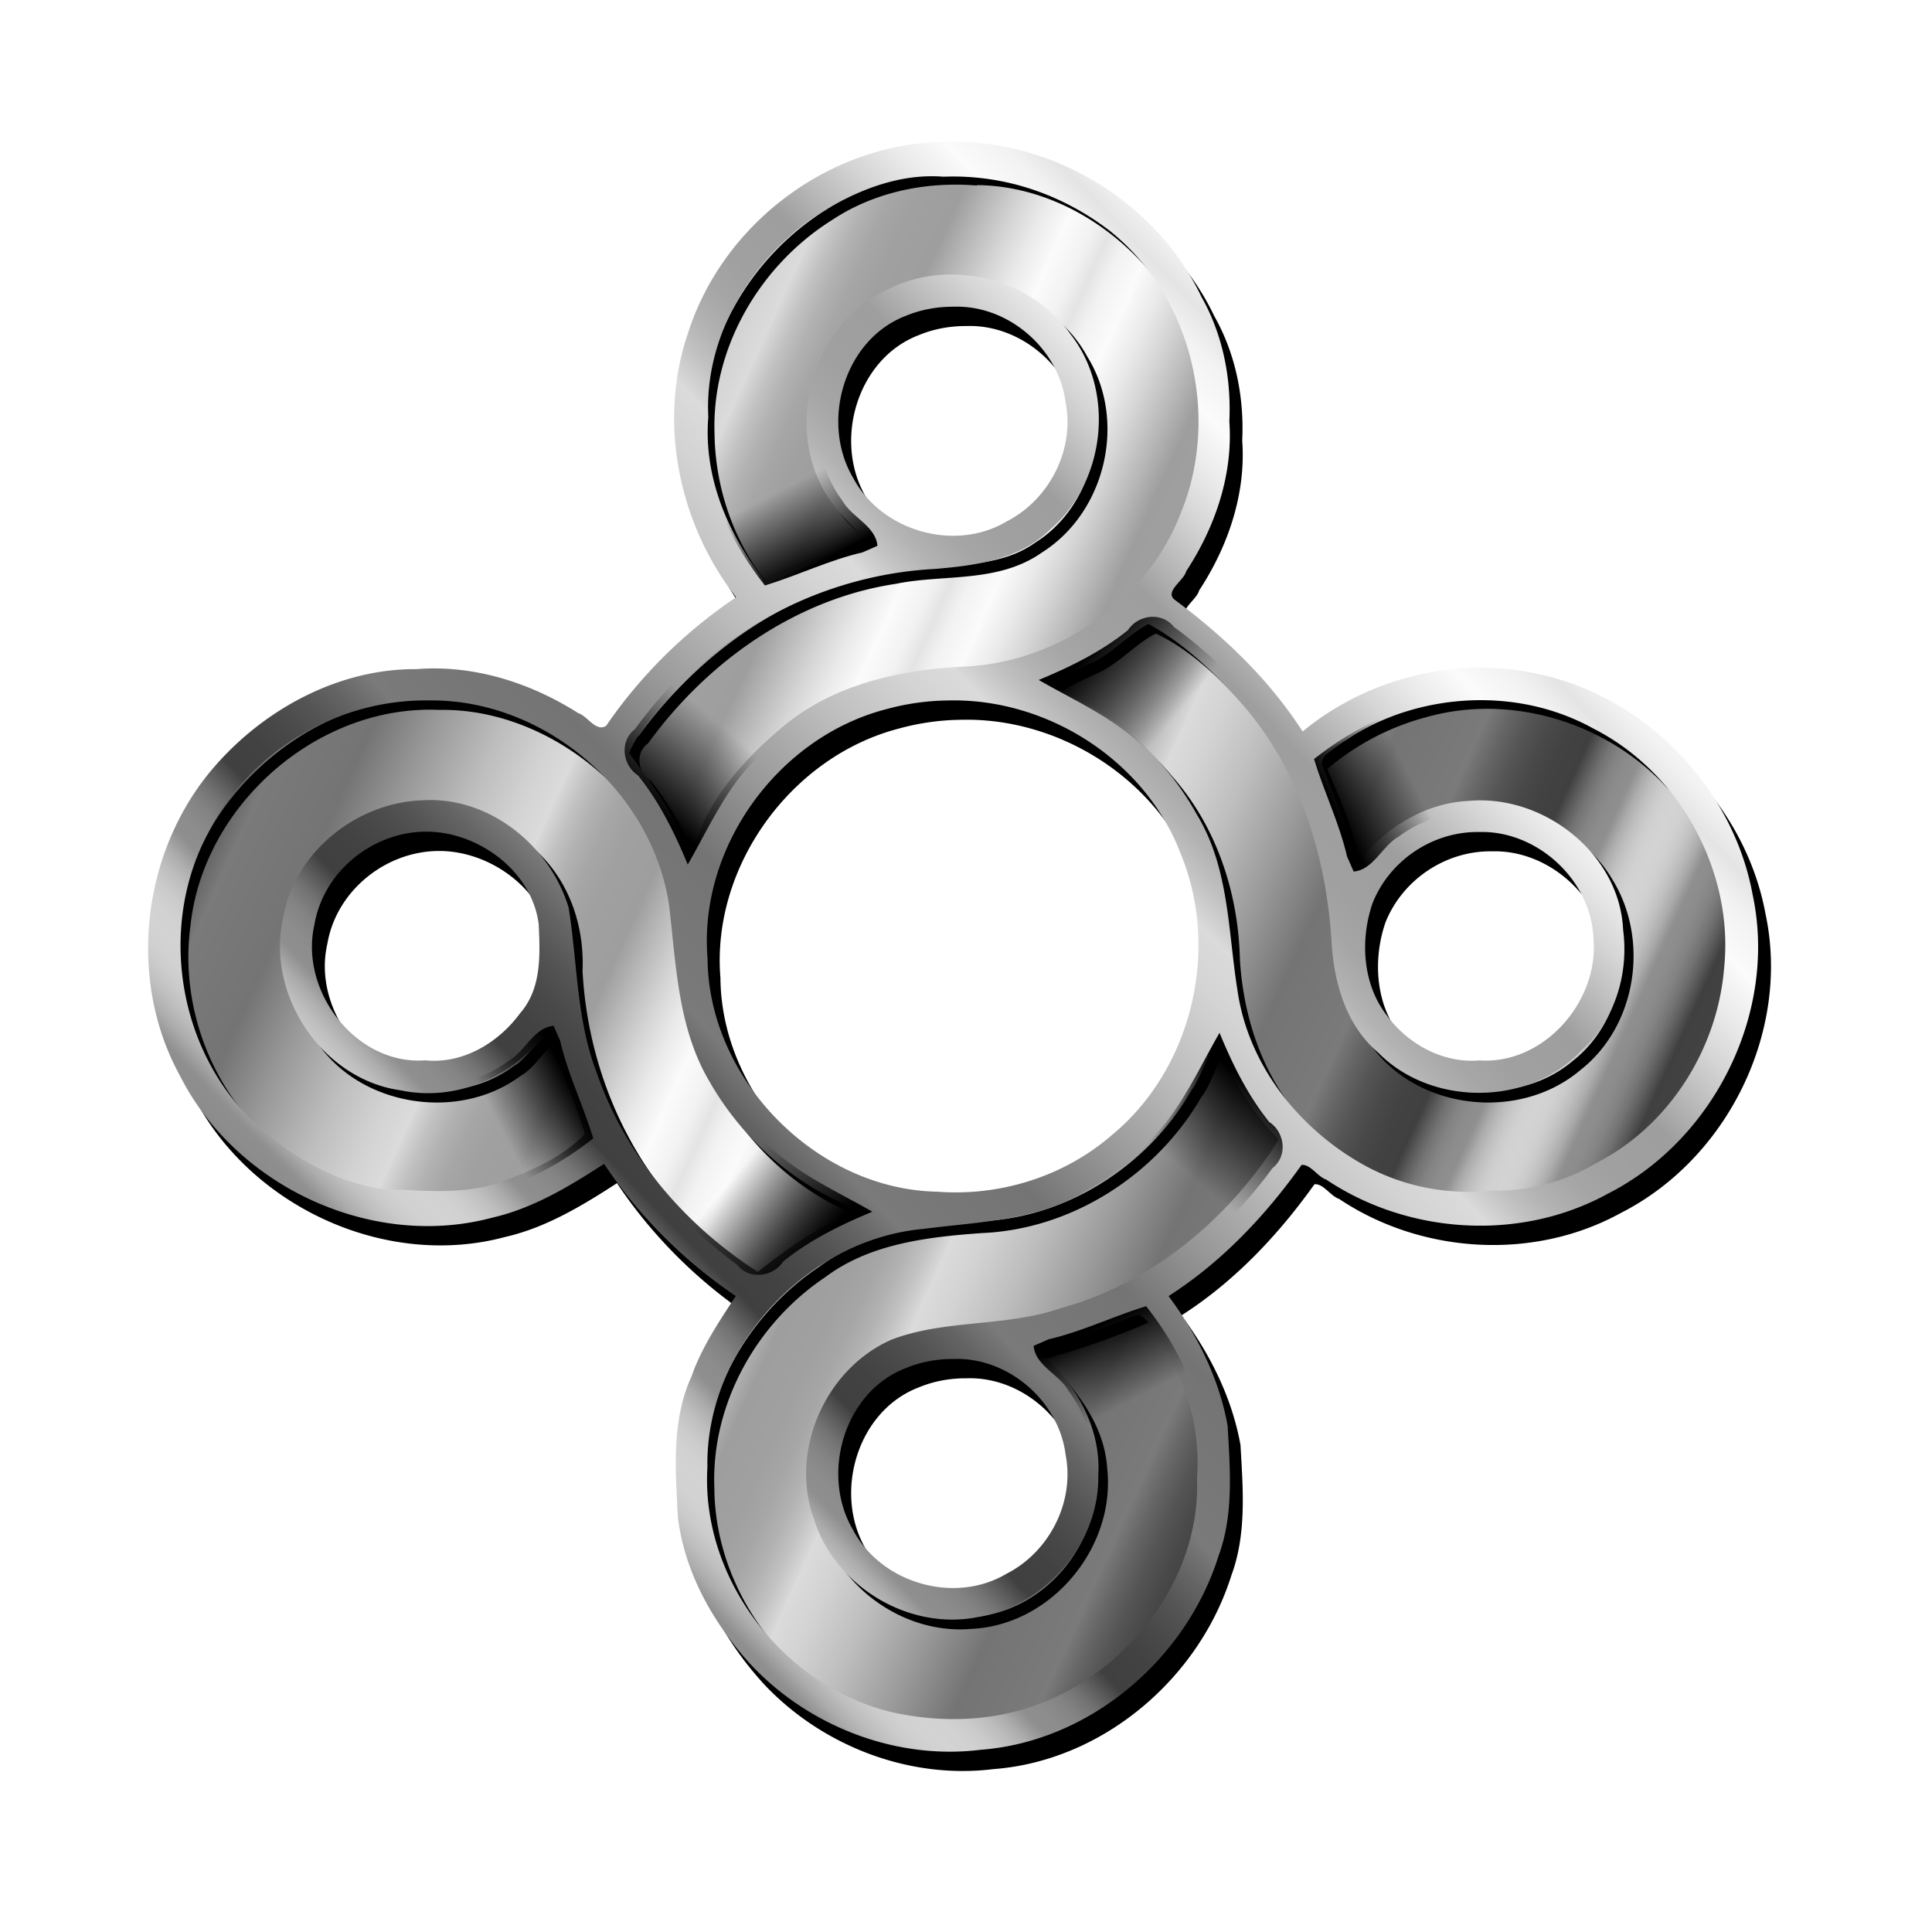
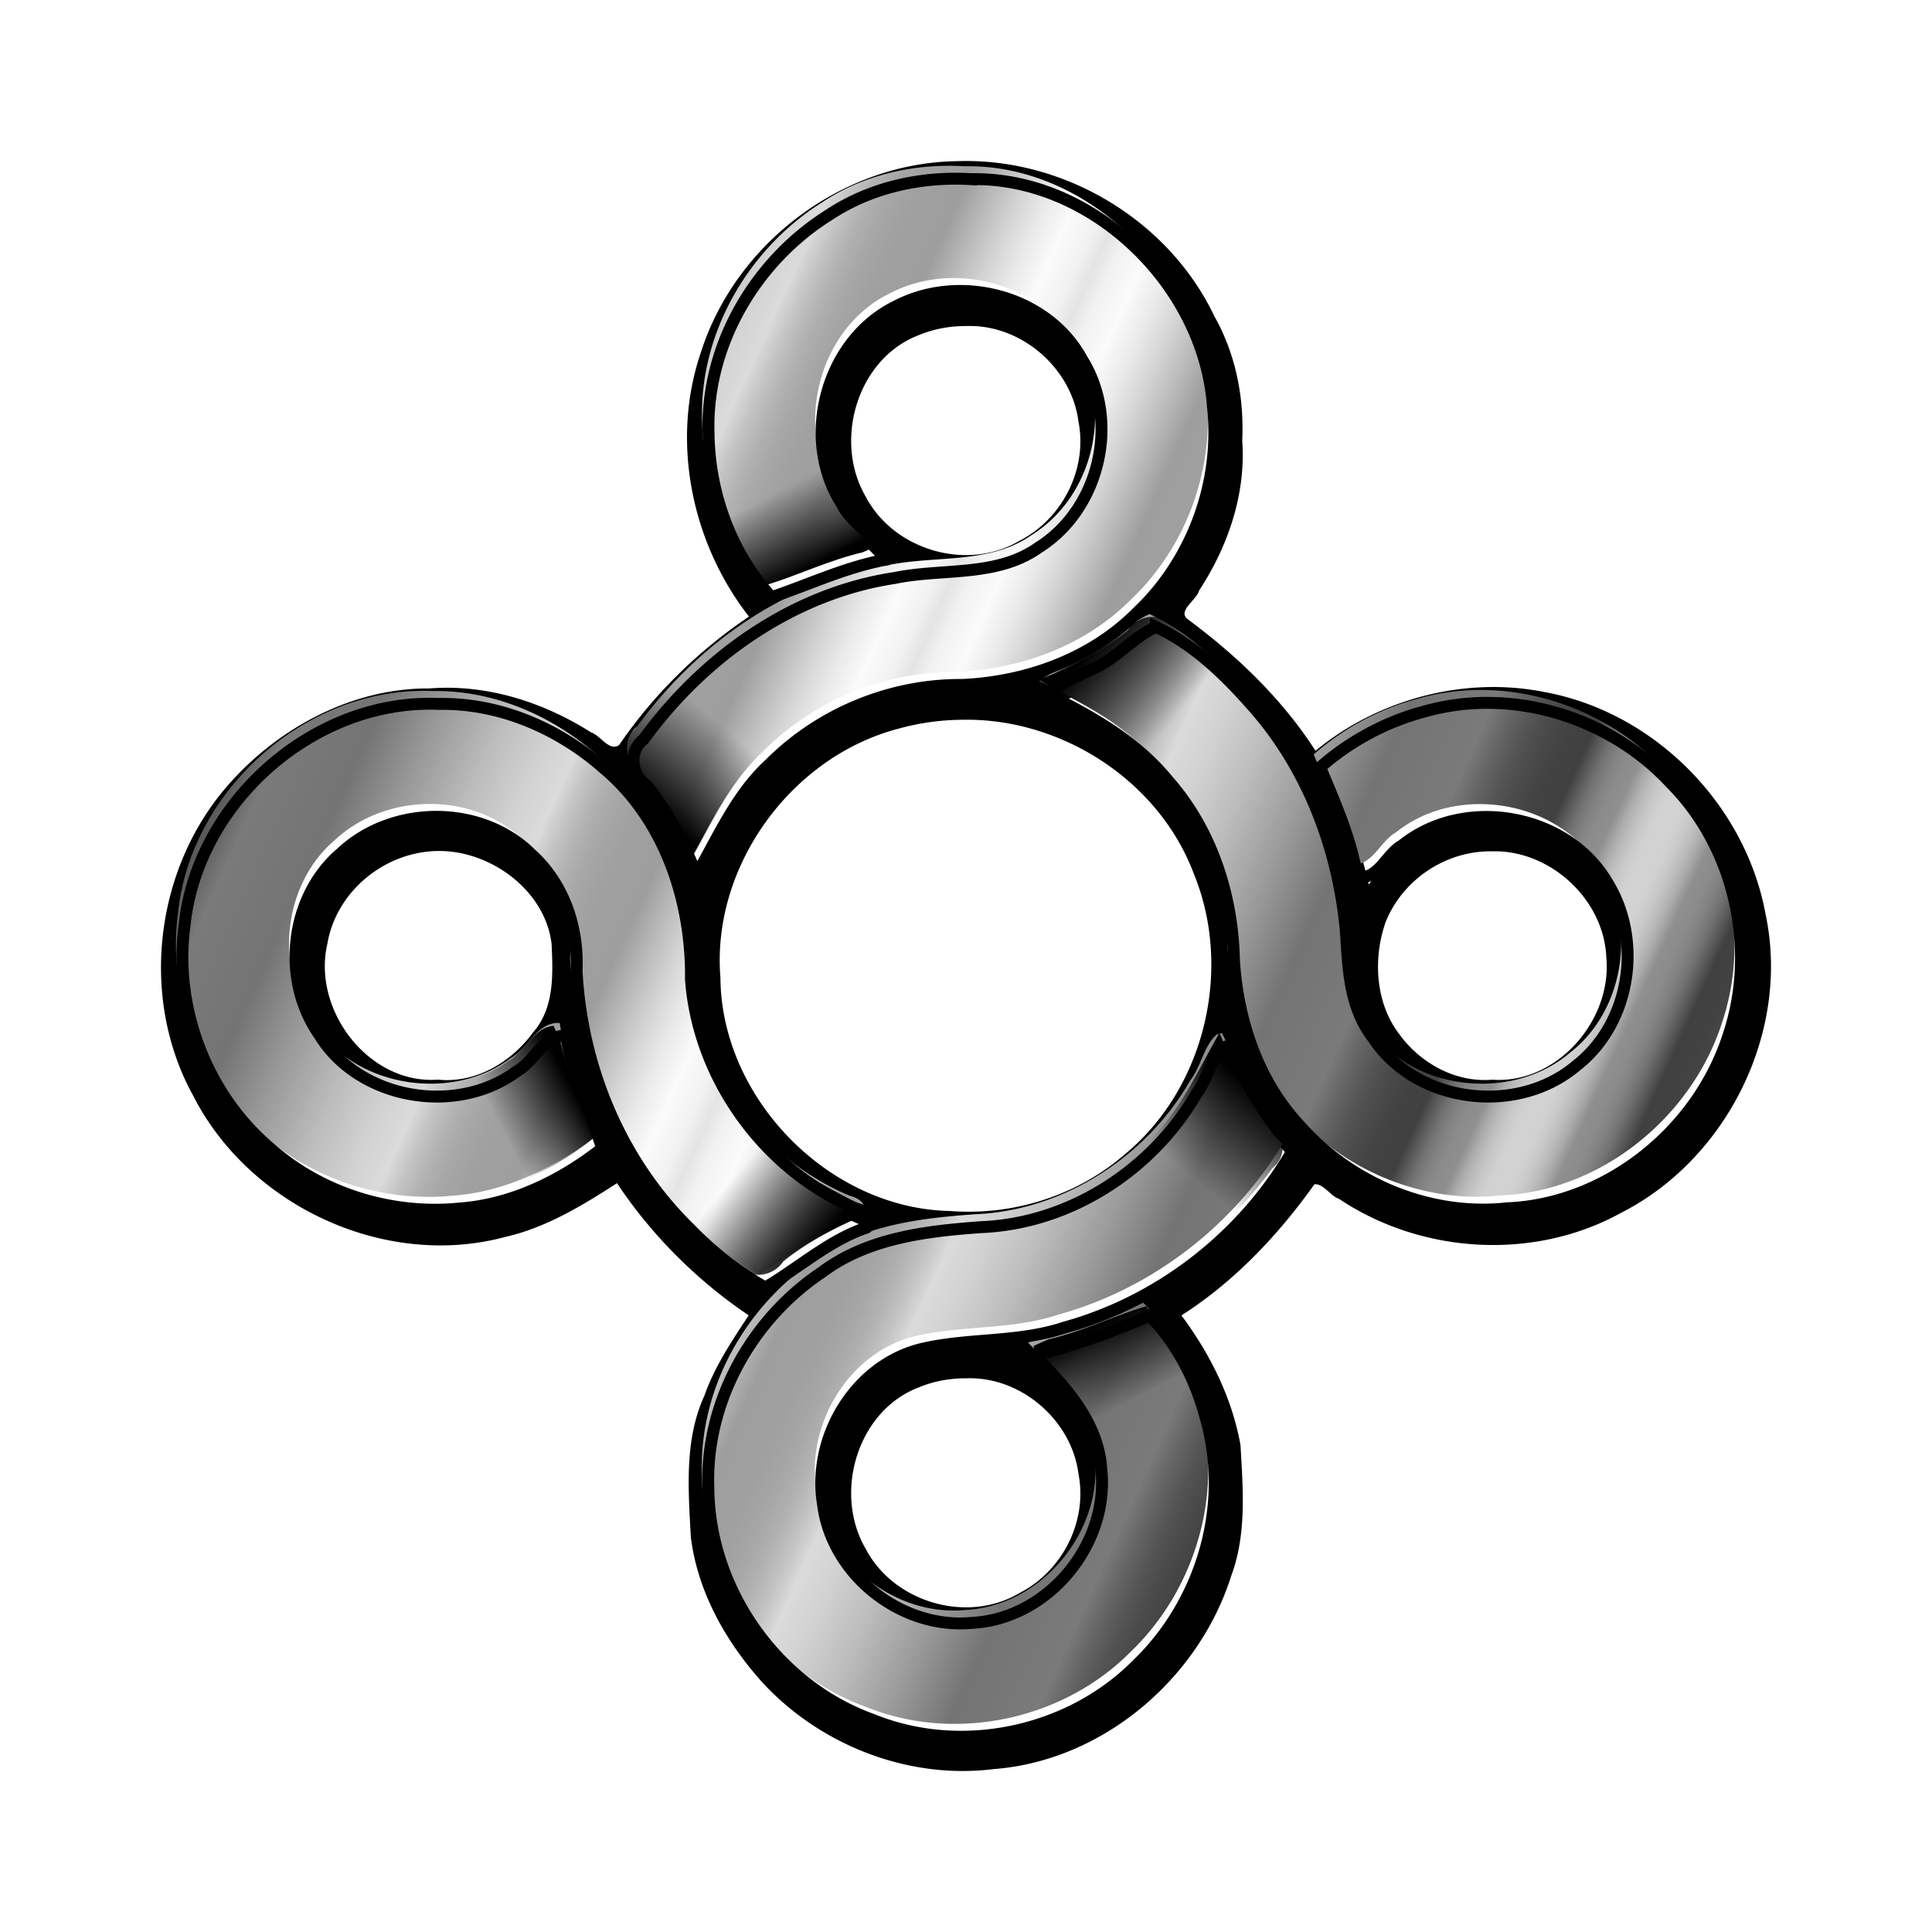
<svg xmlns="http://www.w3.org/2000/svg" xmlns:xlink="http://www.w3.org/1999/xlink" viewBox="0 0 600 600">
  <defs>
    <linearGradient xlink:href="#a" id="m" gradientUnits="userSpaceOnUse" gradientTransform="matrix(-.942 .554 -.56 -.935 998.748 143.904)" x1="564.314" y1="35.46" x2="554.08" y2="6.389" />
    <linearGradient id="a">
      <stop offset="0" />
      <stop offset="1" stop-opacity="0" />
    </linearGradient>
    <linearGradient xlink:href="#a" id="j" gradientUnits="userSpaceOnUse" gradientTransform="matrix(-.44 -1 .994 -.447 498.119 1143.124)" x1="564.314" y1="35.46" x2="562.801" y2="12.036" />
    <linearGradient xlink:href="#a" id="k" gradientUnits="userSpaceOnUse" gradientTransform="matrix(.942 -.554 .56 .935 -191.886 891.561)" x1="564.314" y1="35.46" x2="554.08" y2="6.389" />
    <linearGradient xlink:href="#a" id="l" gradientUnits="userSpaceOnUse" gradientTransform="matrix(-1 .44 -.447 -.994 1028.23 422.452)" x1="564.314" y1="35.46" x2="562.801" y2="12.036" />
    <linearGradient xlink:href="#a" id="g" gradientUnits="userSpaceOnUse" gradientTransform="matrix(-.554 -.942 .935 -.56 776.667 1114.234)" x1="564.314" y1="35.46" x2="554.08" y2="6.389" />
    <linearGradient xlink:href="#a" id="h" gradientUnits="userSpaceOnUse" gradientTransform="matrix(.44 1 -.994 .447 307.559 -105.883)" x1="564.314" y1="35.46" x2="562.801" y2="12.036" />
    <linearGradient xlink:href="#a" id="i" x1="564.314" y1="35.46" x2="554.08" y2="6.389" gradientUnits="userSpaceOnUse" gradientTransform="matrix(.554 .942 -.935 .56 29.01 -76.993)" />
    <linearGradient xlink:href="#a" id="n" gradientUnits="userSpaceOnUse" gradientTransform="matrix(1 -.44 .447 .994 -221.37 613.013)" x1="564.314" y1="35.46" x2="562.801" y2="12.036" />
    <linearGradient id="b" x1="519.19" gradientUnits="userSpaceOnUse" y1="618.77" gradientTransform="translate(-1753 -219.36)" x2="758.25" y2="618.77">
      <stop stop-color="#e4e4e4" offset="0" />
      <stop stop-color="#f2f2f2" offset=".023" />
      <stop stop-color="#fbfbfb" offset=".058" />
      <stop stop-color="#f6f6f6" offset=".067" />
      <stop stop-color="#eaeaea" offset=".093" />
      <stop stop-color="#d5d5d5" offset=".127" />
      <stop stop-color="#b8b8b8" offset=".167" />
      <stop stop-color="#9e9e9e" offset=".201" />
      <stop stop-color="#a0a0a0" offset=".254" />
      <stop stop-color="#a6a6a6" offset=".286" />
      <stop stop-color="#b2b2b2" offset=".313" />
      <stop stop-color="#c2c2c2" offset=".336" />
      <stop stop-color="#d6d6d6" offset=".358" />
      <stop stop-color="#dbdbdb" offset=".362" />
      <stop stop-color="#d3d3d3" offset=".4" />
      <stop stop-color="#bdbdbd" offset=".466" />
      <stop stop-color="#999" offset=".549" />
      <stop stop-color="#747474" offset=".624" />
      <stop stop-color="#777" offset=".677" />
      <stop stop-color="#7a7a7a" offset=".726" />
      <stop stop-color="#777" offset=".729" />
      <stop stop-color="#646464" offset=".754" />
      <stop stop-color="#545454" offset=".78" />
      <stop stop-color="#494949" offset=".806" />
      <stop stop-color="#424242" offset=".833" />
      <stop stop-color="#404040" offset=".863" />
      <stop stop-color="#424242" offset=".863" />
      <stop stop-color="#5d5d5d" offset=".877" />
      <stop stop-color="#737373" offset=".89" />
      <stop stop-color="#838383" offset=".904" />
      <stop stop-color="#8c8c8c" offset=".919" />
      <stop stop-color="#8f8f8f" offset=".934" />
      <stop stop-color="#969696" offset=".938" />
      <stop stop-color="#acacac" offset=".949" />
      <stop stop-color="#bdbdbd" offset=".961" />
      <stop stop-color="#cacaca" offset=".974" />
      <stop stop-color="#d1d1d1" offset=".986" />
      <stop stop-color="#d3d3d3" offset="1" />
    </linearGradient>
    <linearGradient xlink:href="#b" id="d" x1="223.354" y1="375.235" x2="435.447" y2="471.243" gradientUnits="userSpaceOnUse" spreadMethod="reflect" />
    <linearGradient xlink:href="#b" id="f" x1="285.27" y1="623.6" x2="548.685" y2="370.304" gradientUnits="userSpaceOnUse" spreadMethod="reflect" />
    <filter id="c" x="-.018" width="1.036" y="-.018" height="1.036" color-interpolation-filters="sRGB">
      <feGaussianBlur stdDeviation="3.75" />
    </filter>
    <filter id="e" x="-.008" width="1.017" y="-.008" height="1.017" color-interpolation-filters="sRGB">
      <feGaussianBlur stdDeviation="1.694" />
    </filter>
  </defs>
  <g color="#000">
    <path d="M403.68 274.052c-35.56.575-68.556 25.498-79.336 59.385-9.436 27.637-2.87 59.21 14.934 82.044-15.79 10.631-29.594 24.194-40.34 39.9-3.106 2.097-5.834-3.06-8.683-3.927-14.877-9.445-32.459-15.062-50.199-13.656-23.925-.173-46.893 12.175-62.457 29.922-22.85 25.941-27.704 66.076-10.974 96.46 17.426 34.333 59.637 54.03 97.004 43.947 12.665-2.886 24.04-9.813 34.663-16.69 10.756 16.167 24.872 30.25 40.9 41.042-5.166 7.896-10.587 15.907-13.754 24.953-6.277 13.714-4.989 29.095-4.232 43.723 2.074 17.374 11.264 33.42 22.983 46.136 18.016 18.988 44.906 29.359 71.023 26.114 33.867-2.54 63.784-28.023 73.88-60.15 4.79-12.903 3.596-27.01 2.836-40.472-2.61-14.686-9.486-28.378-18.342-40.276 16.435-10.509 30.044-24.922 41.3-40.72 2.752-.32 5.002 3.676 7.674 4.542 25.563 17.101 60.409 19.282 87.48 4.363 33.062-16.767 52.72-56.4 44.944-92.846-6.245-34.019-34.453-62.612-68.497-68.907-24.832-5.012-51.794 2.119-71.258 18.224-10.367-16.097-24.332-29.489-39.637-40.826-3.489-2.567 2.808-6.042 3.459-8.921 8.994-13.686 14.611-30.045 13.411-46.572.635-13.425-2.026-26.936-8.68-38.692-14.277-29.984-46.98-49.357-80.102-48.1zm51.795 27.737c25.422 20.442 34.216 57.605 21.917 87.527-10.448 27.317-38.078 46.319-67.046 47.691-19.997.935-40.656 5.443-56.399 18.556-10.748 8.971-20.515 19.477-25.995 32.554-2.268 7.511-4.364 6.23-6.454-.423-4.026-8.636-10.02-16.22-15.435-23.882 3.736-8.719 11.111-15.511 17.259-22.623 20.515-20.622 48.691-32.99 77.686-34.503 12.68-1.058 26.42-2.841 35.868-12.335 17.11-14.718 20.248-42.687 6.272-60.558-12.71-18.097-39.163-23.95-58.37-13.064-23.2 11.557-31.116 44.91-15.535 65.664 3.365 4.69 7.736 8.507 11.554 12.805-11.106 2.635-22.122 6.45-32.44 11.4-11.484-14.331-19.264-32.424-17.7-51.079-1.255-24.174 12.26-47.456 31.604-61.283 12.014-8.148 26.547-14.557 41.419-13.364 19.94-.776 37.89 6.169 51.795 16.917zm-48.547 23.461c16.808-.556 32.586 12.988 34.687 29.724 2.869 14.707-5.046 30.233-18.428 37.018-16.11 9.525-38.826 2.9-47.576-13.637-10.214-17.286-2.824-42.981 16.452-50.3 4.732-1.96 9.782-2.846 14.865-2.805zm59.79 98.203c11.853 6.284 21.746 16 30.485 26.078 17.471 20.506 25.565 47.236 27.058 73.78.857 12.392 4.618 25.25 14.407 33.565 16.55 16.836 47.023 16.743 63.149-.709 10.375-9.333 14.741-23.743 12.94-37.398-1.066-23.723-24.759-42.116-47.868-40.056-14.085.65-26.863 8.85-35.143 19.987-2.263-10.867-6.739-21.153-10.57-31.387.234-4.94 6.641-6.333 9.871-9.132 22.415-13.296 51.646-14.63 74.545-1.893 26.916 13.718 43.668 44.555 40.512 74.498-2.084 24.888-16.939 48.684-39.419 60.236-9.999 6.056-21.442 8.974-33.058 8.76-14.126 1.441-28.383-1.572-40.656-8.715-19.442-11.27-34.683-30.713-37.962-53.384-2.968-18.425-2.559-38.13-12.582-54.638-10.083-18.311-26.847-33.07-46.372-40.43 3.44-2.658 9.505-4.55 13.703-7.315 6.167-3.104 11.276-7.875 16.74-11.86l.054-.003.166.017zm-222.74 24.072c35.923-.468 69.585 28.421 74.557 64.122 2.137 18.444 2.773 37.926 12.554 54.345 10.299 18.001 26.829 32.543 46.329 39.764-11.574 4.25-21.86 11.838-31.412 19.213-22.773-14.61-41.24-36.235-50.07-62-6.253-16.232-5.907-34.062-8.666-51.097-5.813-19.302-24.644-34.563-45.22-33.347-20.503.609-39.94 16.01-43.444 36.562-5.368 23.842 12.149 50.184 36.569 53.52 15.379 3.263 31.654-2.72 41.976-14.427 1.48-.784 4.896-6.042 5.153-1.976 2.186 10.304 7.13 20.01 9.995 29.955-7.359 7.79-17.931 11.932-27.884 15.528-11.138 3.375-23.055 1.945-34.506 1.598-15.62-2.081-30.028-10.726-41.226-21.616-23.245-22.893-28.696-61.015-13.077-89.518 12.89-25.116 40.257-41.1 68.373-40.626zm161.106.007c30.76-.803 61.29 18.583 72.292 47.672 12.257 29.724 3.53 66.846-21.52 87.403-14.859 12.83-34.708 18.984-54.202 17.472-37.524-.75-70.972-34.9-71.235-72.404-2.869-34.571 21.96-68.759 55.437-77.422a75.36 75.36 0 0119.228-2.72zm-162.101 40.745c16.084-.084 32.947 12.197 34.99 28.753.444 9.476.926 19.967-5.751 27.602-6.758 9.243-17.79 15.85-29.535 14.66-21.503 1.556-39.103-21.626-34.352-42.143 2.773-16.52 18.122-28.837 34.648-28.872zm327.047.11c17.937-.537 34.785 14.825 35.509 32.967 1.816 19.59-15.417 39.344-35.424 37.958-11.406.967-22.393-5.158-28.925-14.22-7.398-9.68-8.139-23.448-4.194-34.753 5.36-13.27 18.797-22.194 33.034-21.951zm-80.106 68.29c4.365 10.01 10.385 19.348 17.814 27.359-15.569 24.58-39.376 44.56-67.738 52.26-16.92 5.867-35.551 3.346-52.341 9.692-20.537 8.943-31.836 34.374-24.285 55.574 6.436 20.912 29.374 34.916 50.89 30.65 20.817-3.373 37.855-22.644 37.496-43.971.91-14.685-6.82-28.442-17.823-37.689-2.89-3.045 6.842-3.071 9.506-4.85 7.18-1.936 13.882-5.645 21.06-7.36 4.405 2.573 6.203 8.329 9.147 12.38 6.451 11.625 9.792 24.916 8.755 38.244 1.263 30.103-19.851 58.408-47.242 69.512-14.848 6.136-31.635 6.745-47.207 3.318-33.795-7.885-59.645-41.33-57.586-76.137-.65-36.714 30.472-70.696 66.985-74.005 17.268-2.237 35.67-2.506 50.963-11.964 18.49-10.167 32.055-27.533 40.139-46.8l1.467 3.788zm-82.996 95.36c16.808-.557 32.586 12.988 34.687 29.724 2.869 14.706-5.046 30.233-18.428 37.018-16.11 9.525-38.826 2.9-47.576-13.637-10.214-17.286-2.824-42.982 16.452-50.301 4.732-1.959 9.782-2.845 14.865-2.804z" style="marker:none" overflow="visible" filter="url(#c)" enable-background="accumulate" transform="translate(-106.68 -223.994)" />
    <path d="M400.477 275.494c-13.515.156-26.988 3.715-38.332 11.242-22.992 14.381-38.432 40.76-37.404 68.166.286 18.442 7.028 36.9 19.535 50.565 11.559-3.91 22.61-9.13 34.637-11.497-1.173-7.615-9.489-10.73-12.698-17.302-13.147-20.318-5.167-50.799 16.703-61.526 19.71-10.379 47.071-3.444 57.84 16.547 11.907 19.076 5.453 46.478-13.582 58.385-13.026 9.21-29.758 6.348-44.627 9.416-31.633 4.768-59.402 24.572-77.98 50.111-4.805 3.692-3.87 11.15.992 14.33 6.677 8.28 11.409 17.907 15.445 27.692 6.874-11.944 12.438-24.963 22.828-34.438 15.769-15.772 37.663-24.665 59.749-24.476 20.025-.936 40.066-8.135 54.347-22.557 17.105-16.203 25.99-40.396 23.438-63.83-2.578-37.464-37.13-71.403-75.102-70.688a81.48 81.48 0 00-5.789-.14zm63.18 139.213c-7.315 3.215-12.582 10.324-20.27 13.283-4.748 2.278-9.55 4.481-13.92 7.453 14 6.837 27.919 14.67 37.926 26.953 13.514 15.287 20.075 35.583 20.506 55.797 1.183 18.745 7.428 37.468 20.387 51.352 15.932 18.009 40.385 28.326 64.46 25.697 31.097-1.273 59.309-24.255 68.725-53.652 9.014-26.85 2.097-58.342-17.988-78.477-19.056-20.574-49.482-29.896-76.6-22.103-11.887 3.163-22.981 9.169-32.22 17.285 4.634 11.059 9.596 22.172 11.496 34.103 6.623.906 8.983-7.083 13.963-9.842 19.263-15.524 51.138-9.948 63.69 11.48 11.15 17.937 7.341 43.675-9.47 56.823-18.496 15.743-49.92 11.887-63.289-8.639-7.443-9.555-7.674-21.903-8.443-33.408-2.394-25.626-12.02-50.785-29.356-70.031-8.388-9.467-18.066-18.835-29.597-24.074zM237.47 438.55c-37.236.366-71.468 31.438-75.455 68.558-3.53 25.803 6.757 52.823 26.688 69.6 15.945 14.037 37.667 20.7 58.754 18.6 16.23-1.195 31.548-8.685 44.207-18.663-3.571-11.677-9.413-23.02-11.163-34.97-7.098-.353-9.712 7.945-15.232 10.947-18.865 14.085-49.255 8.829-61.486-11.389-11.945-17.193-9.073-42.833 6.937-56.385 15.862-14.854 43.374-15.127 59.008.5 10.095 9.144 14.623 22.714 14.012 36.155 1.548 29.713 13.604 58.927 34.955 79.875 6.993 7.204 14.895 13.577 23.687 18.455 10.478-6.16 19.826-14.674 31.381-18.582 3.124-2.532.07-5.138-3.178-5.903-28.581-11.875-49.199-40.783-51.326-71.341.247-24.291-8.138-49.644-27.215-65.565-13.945-12.256-32.227-20.167-50.96-19.832a67.397 67.397 0 00-3.614-.06zm248.686 106.236l-.944.293-.673.209c-3.89 3.276-4.872 9.96-8.243 14.304-13.67 23.71-39.277 40.353-66.818 41.499-17.193 1.23-35.323 3.35-49.568 14.021-21.918 14.67-36.255 40.453-35.233 67.043.216 31.461 21.335 61.282 50.946 71.93 27.708 11.24 61.27 4.048 82.238-17.16 20.083-19.283 29.036-49.518 21.297-76.46-3.087-11.842-8.88-23.091-17.428-31.917-11.602 5.094-23.51 9.239-35.8 12.373 9.686 9.718 19.852 20.845 20.765 35.295 2.582 23.436-16.596 46.644-40.336 47.787-21.895 1.996-43.401-15.038-46.094-36.916-3.384-20.448 9.709-42.817 30.283-48.065 14.747-3.575 30.178-1.891 44.776-6.758 28.93-7.97 54.425-27.558 69.816-53.271 2.8-3.685-3.076-6.02-4.6-9.283-5.851-7.648-10.214-16.283-14.384-24.924z" style="marker:none" overflow="visible" fill="url(#d)" enable-background="accumulate" transform="translate(-106.68 -223.994)" />
    <path style="marker:none" d="M402.477 279.494c-13.515.156-26.988 3.715-38.332 11.242-22.992 14.381-38.432 40.76-37.404 68.166.286 18.442 7.028 36.9 19.535 50.565 11.559-3.91 22.61-9.13 34.637-11.497-1.173-7.615-9.489-10.73-12.698-17.302-13.147-20.318-5.167-50.799 16.703-61.526 19.71-10.379 47.071-3.444 57.84 16.547 11.907 19.076 5.453 46.478-13.582 58.385-13.026 9.21-29.758 6.348-44.627 9.416-31.633 4.768-59.402 24.572-77.98 50.111-4.805 3.692-3.87 11.15.992 14.33 6.677 8.28 11.409 17.907 15.445 27.692 6.874-11.944 12.438-24.963 22.828-34.438 15.769-15.772 37.663-24.665 59.749-24.476 20.025-.936 40.066-8.135 54.347-22.557 17.105-16.203 25.99-40.396 23.438-63.83-2.578-37.464-37.13-71.403-75.102-70.688a81.48 81.48 0 00-5.789-.14zm63.18 139.213c-7.315 3.215-12.582 10.324-20.27 13.283-4.748 2.278-9.55 4.481-13.92 7.453 14 6.837 27.919 14.67 37.926 26.953 13.514 15.287 20.075 35.583 20.506 55.797 1.183 18.745 7.428 37.468 20.387 51.352 15.932 18.009 40.385 28.326 64.46 25.697 31.097-1.273 59.309-24.255 68.725-53.652 9.014-26.85 2.097-58.342-17.988-78.477-19.056-20.574-49.482-29.896-76.6-22.103-11.887 3.163-22.981 9.169-32.22 17.285 4.634 11.059 9.596 22.172 11.496 34.103 6.623.906 8.983-7.083 13.963-9.842 19.263-15.524 51.138-9.948 63.69 11.48 11.15 17.937 7.341 43.675-9.47 56.823-18.496 15.743-49.92 11.887-63.289-8.639-7.443-9.555-7.674-21.903-8.443-33.408-2.394-25.626-12.02-50.785-29.356-70.031-8.388-9.467-18.066-18.835-29.597-24.074zM239.47 442.55c-37.236.366-71.468 31.438-75.455 68.558-3.53 25.803 6.757 52.823 26.688 69.6 15.945 14.037 37.667 20.7 58.754 18.6 16.23-1.195 31.548-8.685 44.207-18.663-3.571-11.677-9.413-23.02-11.163-34.97-7.098-.353-9.712 7.945-15.232 10.947-18.865 14.085-49.255 8.829-61.486-11.389-11.945-17.193-9.073-42.833 6.937-56.385 15.862-14.854 43.374-15.127 59.008.5 10.095 9.144 14.623 22.714 14.012 36.155 1.548 29.713 13.604 58.927 34.955 79.875 6.993 7.204 14.895 13.577 23.687 18.455 10.478-6.16 19.826-14.674 31.381-18.582 3.124-2.532.07-5.138-3.178-5.903-28.581-11.875-49.199-40.783-51.326-71.341.247-24.291-8.138-49.644-27.215-65.565-13.945-12.256-32.227-20.167-50.96-19.832a67.397 67.397 0 00-3.614-.06zm248.686 106.236l-.944.293-.673.209c-3.89 3.276-4.872 9.96-8.243 14.304-13.67 23.71-39.277 40.353-66.818 41.499-17.193 1.23-35.323 3.35-49.568 14.021-21.918 14.67-36.255 40.453-35.233 67.043.216 31.461 21.335 61.282 50.946 71.93 27.708 11.24 61.27 4.048 82.238-17.16 20.083-19.283 29.036-49.518 21.297-76.46-3.087-11.842-8.88-23.091-17.428-31.917-11.602 5.094-23.51 9.239-35.8 12.373 9.686 9.718 19.852 20.845 20.765 35.295 2.582 23.436-16.596 46.644-40.336 47.787-21.895 1.996-43.401-15.038-46.094-36.916-3.384-20.448 9.709-42.817 30.283-48.065 14.747-3.575 30.178-1.891 44.776-6.758 28.93-7.97 54.425-27.558 69.816-53.271 2.8-3.685-3.076-6.02-4.6-9.283-5.851-7.648-10.214-16.283-14.384-24.924z" overflow="visible" fill="none" stroke="#000" stroke-width="3.7" filter="url(#e)" enable-background="accumulate" transform="translate(-106.68 -223.994)" />
-     <path style="marker:none" d="M399.68 268.052c-35.56.575-68.556 25.498-79.336 59.385-9.436 27.637-2.87 59.21 14.934 82.044-15.79 10.631-29.594 24.194-40.34 39.9-3.106 2.097-5.834-3.06-8.683-3.927-14.877-9.445-32.459-15.062-50.199-13.656-23.925-.173-46.893 12.175-62.457 29.922-22.85 25.941-27.704 66.076-10.974 96.46 17.426 34.333 59.637 54.03 97.004 43.947 12.665-2.886 24.04-9.813 34.663-16.69 10.756 16.167 24.872 30.25 40.9 41.042-5.166 7.896-10.587 15.907-13.754 24.953-6.277 13.714-4.989 29.095-4.232 43.723 2.074 17.374 11.264 33.42 22.983 46.136 18.016 18.988 44.906 29.359 71.023 26.114 33.867-2.54 63.784-28.023 73.88-60.15 4.79-12.903 3.596-27.01 2.836-40.472-2.61-14.686-9.486-28.378-18.342-40.276 16.435-10.509 30.044-24.922 41.3-40.72 2.752-.32 5.002 3.676 7.674 4.542 25.563 17.101 60.409 19.282 87.48 4.363 33.062-16.767 52.72-56.4 44.944-92.846-6.245-34.019-34.453-62.612-68.497-68.907-24.832-5.012-51.794 2.119-71.258 18.224-10.367-16.097-24.332-29.489-39.637-40.826-3.489-2.567 2.808-6.042 3.459-8.921 8.994-13.686 14.611-30.045 13.411-46.572.635-13.425-2.026-26.936-8.68-38.692-14.277-29.984-46.98-49.357-80.102-48.1zm51.795 27.737c25.422 20.442 34.216 57.605 21.917 87.527-10.448 27.317-38.078 46.319-67.046 47.691-19.997.935-40.656 5.443-56.399 18.556-10.748 8.971-20.515 19.477-25.995 32.554-2.268 7.511-4.364 6.23-6.454-.423-4.026-8.636-10.02-16.22-15.435-23.882 3.736-8.719 11.111-15.511 17.259-22.623 20.515-20.622 48.691-32.99 77.686-34.503 12.68-1.058 26.42-2.841 35.868-12.335 17.11-14.718 20.248-42.687 6.272-60.558-12.71-18.097-39.163-23.95-58.37-13.064-23.2 11.557-31.116 44.91-15.535 65.664 3.365 4.69 7.736 8.507 11.554 12.805-11.106 2.635-22.122 6.45-32.44 11.4-11.484-14.331-19.264-32.424-17.7-51.079-1.255-24.174 12.26-47.456 31.604-61.283 12.014-8.148 26.547-14.557 41.419-13.364 19.94-.776 37.89 6.169 51.795 16.917zm-48.547 23.461c16.808-.556 32.586 12.988 34.687 29.724 2.869 14.707-5.046 30.233-18.428 37.018-16.11 9.525-38.826 2.9-47.576-13.637-10.214-17.286-2.824-42.981 16.452-50.3 4.732-1.96 9.782-2.846 14.865-2.805zm59.79 98.203c11.853 6.284 21.746 16 30.485 26.078 17.471 20.506 25.565 47.236 27.058 73.78.857 12.392 4.618 25.25 14.407 33.565 16.55 16.836 47.023 16.743 63.149-.709 10.375-9.333 14.741-23.743 12.94-37.398-1.066-23.723-24.759-42.116-47.868-40.056-14.085.65-26.863 8.85-35.143 19.987-2.263-10.867-6.739-21.153-10.57-31.387.234-4.94 6.641-6.333 9.871-9.132 22.415-13.296 51.646-14.63 74.545-1.893 26.916 13.718 43.668 44.555 40.512 74.498-2.084 24.888-16.939 48.684-39.419 60.236-9.999 6.056-21.442 8.974-33.058 8.76-14.126 1.441-28.383-1.572-40.656-8.715-19.442-11.27-34.683-30.713-37.962-53.384-2.968-18.425-2.559-38.13-12.582-54.638-10.083-18.311-26.847-33.07-46.372-40.43 3.44-2.658 9.505-4.55 13.703-7.315 6.167-3.104 11.276-7.875 16.74-11.86l.054-.003.166.017zm-222.74 24.072c35.923-.468 69.585 28.421 74.557 64.122 2.137 18.444 2.773 37.926 12.554 54.345 10.299 18.001 26.829 32.543 46.329 39.764-11.574 4.25-21.86 11.838-31.412 19.213-22.773-14.61-41.24-36.235-50.07-62-6.253-16.232-5.907-34.062-8.666-51.097-5.813-19.302-24.644-34.563-45.22-33.347-20.503.609-39.94 16.01-43.444 36.562-5.368 23.842 12.149 50.184 36.569 53.52 15.379 3.263 31.654-2.72 41.976-14.427 1.48-.784 4.896-6.042 5.153-1.976 2.186 10.304 7.13 20.01 9.995 29.955-7.359 7.79-17.931 11.932-27.884 15.528-11.138 3.375-23.055 1.945-34.506 1.598-15.62-2.081-30.028-10.726-41.226-21.616-23.245-22.893-28.696-61.015-13.077-89.518 12.89-25.116 40.257-41.1 68.373-40.626zm161.106.007c30.76-.803 61.29 18.583 72.292 47.672 12.257 29.724 3.53 66.846-21.52 87.403-14.859 12.83-34.708 18.984-54.202 17.472-37.524-.75-70.972-34.9-71.235-72.404-2.869-34.571 21.96-68.759 55.437-77.422a75.36 75.36 0 0119.228-2.72zm-162.101 40.745c16.084-.084 32.947 12.197 34.99 28.753.444 9.476.926 19.967-5.751 27.602-6.758 9.243-17.79 15.85-29.535 14.66-21.503 1.556-39.103-21.626-34.352-42.143 2.773-16.52 18.122-28.837 34.648-28.872zm327.047.11c17.937-.537 34.785 14.825 35.509 32.967 1.816 19.59-15.417 39.344-35.424 37.958-11.406.967-22.393-5.158-28.925-14.22-7.398-9.68-8.139-23.448-4.194-34.753 5.36-13.27 18.797-22.194 33.034-21.951zm-80.106 68.29c4.365 10.01 10.385 19.348 17.814 27.359-15.569 24.58-39.376 44.56-67.738 52.26-16.92 5.867-35.551 3.346-52.341 9.692-20.537 8.943-31.836 34.374-24.285 55.574 6.436 20.912 29.374 34.916 50.89 30.65 20.817-3.373 37.855-22.644 37.496-43.971.91-14.685-6.82-28.442-17.823-37.689-2.89-3.045 6.842-3.071 9.506-4.85 7.18-1.936 13.882-5.645 21.06-7.36 4.405 2.573 6.203 8.329 9.147 12.38 6.451 11.625 9.792 24.916 8.755 38.244 1.263 30.103-19.851 58.408-47.242 69.512-14.848 6.136-31.635 6.745-47.207 3.318-33.795-7.885-59.645-41.33-57.586-76.137-.65-36.714 30.472-70.696 66.985-74.005 17.268-2.237 35.67-2.506 50.963-11.964 18.49-10.167 32.055-27.533 40.139-46.8l1.467 3.788zm-82.996 95.36c16.808-.557 32.586 12.988 34.687 29.724 2.869 14.706-5.046 30.233-18.428 37.018-16.11 9.525-38.826 2.9-47.576-13.637-10.214-17.286-2.824-42.982 16.452-50.301 4.732-1.959 9.782-2.845 14.865-2.804z" overflow="visible" fill="url(#f)" enable-background="accumulate" transform="translate(-106.68 -223.994)" />
    <g fill-rule="evenodd">
      <path style="isolation:auto;mix-blend-mode:normal;solid-color:#000;solid-opacity:1" d="M470.582 617.68c12.046-8.452 22.648-19.064 31.268-30.915 4.805-3.691 3.87-11.15-.992-14.33-6.678-8.279-11.409-17.906-15.446-27.691-6.873 11.944-12.437 24.963-22.828 34.437a82.236 82.236 0 01-9.757 8.332l17.755 30.166z" overflow="visible" fill="url(#g)" enable-background="accumulate" transform="translate(-106.68 -223.994)" />
-       <path style="isolation:auto;mix-blend-mode:normal;solid-color:#000;solid-opacity:1" d="M527.073 494.664c6.241-.548 8.868-8.088 14.076-10.92 10.206-7.62 23.783-9.57 36.035-6.56l-15.982-36.313c-.748.052-1.495.113-2.24.187-16.23 1.194-31.55 8.684-44.208 18.662 3.102 10.143 7.914 20.033 10.272 30.29l2.047 4.654z" overflow="visible" fill="url(#h)" enable-background="accumulate" transform="translate(-106.68 -223.994)" />
      <path style="isolation:auto;mix-blend-mode:normal;solid-color:#000;solid-opacity:1" d="M335.095 419.562c-12.046 8.452-22.647 19.063-31.267 30.914-4.805 3.691-3.87 11.15.992 14.33 6.677 8.28 11.408 17.906 15.445 27.691 6.874-11.944 12.438-24.963 22.828-34.437a82.236 82.236 0 019.758-8.332l-17.756-30.166z" overflow="visible" fill="url(#i)" enable-background="accumulate" transform="translate(-106.68 -223.994)" />
      <path style="isolation:auto;mix-blend-mode:normal;solid-color:#000;solid-opacity:1" d="M278.605 542.578c-6.242.547-8.868 8.087-14.076 10.92-10.207 7.62-23.783 9.568-36.035 6.56l15.982 36.313a76.706 76.706 0 002.24-.188c16.23-1.194 31.55-8.684 44.207-18.662-3.101-10.143-7.913-20.033-10.271-30.29l-2.047-4.653z" overflow="visible" fill="url(#j)" enable-background="accumulate" transform="translate(-106.68 -223.994)" />
      <path d="M304.668 585.476c8.452 12.046 19.063 22.647 30.914 31.268 3.692 4.805 11.15 3.869 14.33-.992 8.28-6.678 17.906-11.409 27.692-15.446-11.945-6.873-24.964-12.437-34.438-22.828a82.236 82.236 0 01-8.332-9.758l-30.166 17.756z" style="isolation:auto;mix-blend-mode:normal;solid-color:#000;solid-opacity:1" overflow="visible" fill="url(#k)" enable-background="accumulate" transform="translate(-106.68 -223.994)" />
      <path d="M427.684 641.967c.547 6.241 8.087 8.868 10.92 14.076 7.62 10.206 9.568 23.783 6.56 36.035l36.313-15.983a76.706 76.706 0 00-.188-2.24c-1.194-16.23-8.684-31.549-18.662-44.207-10.143 3.102-20.033 7.913-30.29 10.272l-4.653 2.047z" style="isolation:auto;mix-blend-mode:normal;solid-color:#000;solid-opacity:1" overflow="visible" fill="url(#l)" enable-background="accumulate" transform="translate(-106.68 -223.994)" />
      <path d="M502.193 449.99c-8.451-12.047-19.063-22.648-30.914-31.269-3.691-4.805-11.15-3.869-14.33.993-8.279 6.677-17.906 11.408-27.691 15.445 11.944 6.874 24.963 12.438 34.437 22.828a82.236 82.236 0 018.332 9.758l30.166-17.756z" style="isolation:auto;mix-blend-mode:normal;solid-color:#000;solid-opacity:1" overflow="visible" fill="url(#m)" enable-background="accumulate" transform="translate(-106.68 -223.994)" />
      <path d="M379.178 393.499c-.548-6.242-8.088-8.868-10.92-14.076-7.62-10.207-9.57-23.783-6.56-36.035l-36.313 15.982c.052.747.113 1.494.187 2.24 1.194 16.23 8.684 31.549 18.662 44.207 10.143-3.101 20.034-7.913 30.29-10.271l4.654-2.047z" style="isolation:auto;mix-blend-mode:normal;solid-color:#000;solid-opacity:1" overflow="visible" fill="url(#n)" enable-background="accumulate" transform="translate(-106.68 -223.994)" />
    </g>
  </g>
</svg>